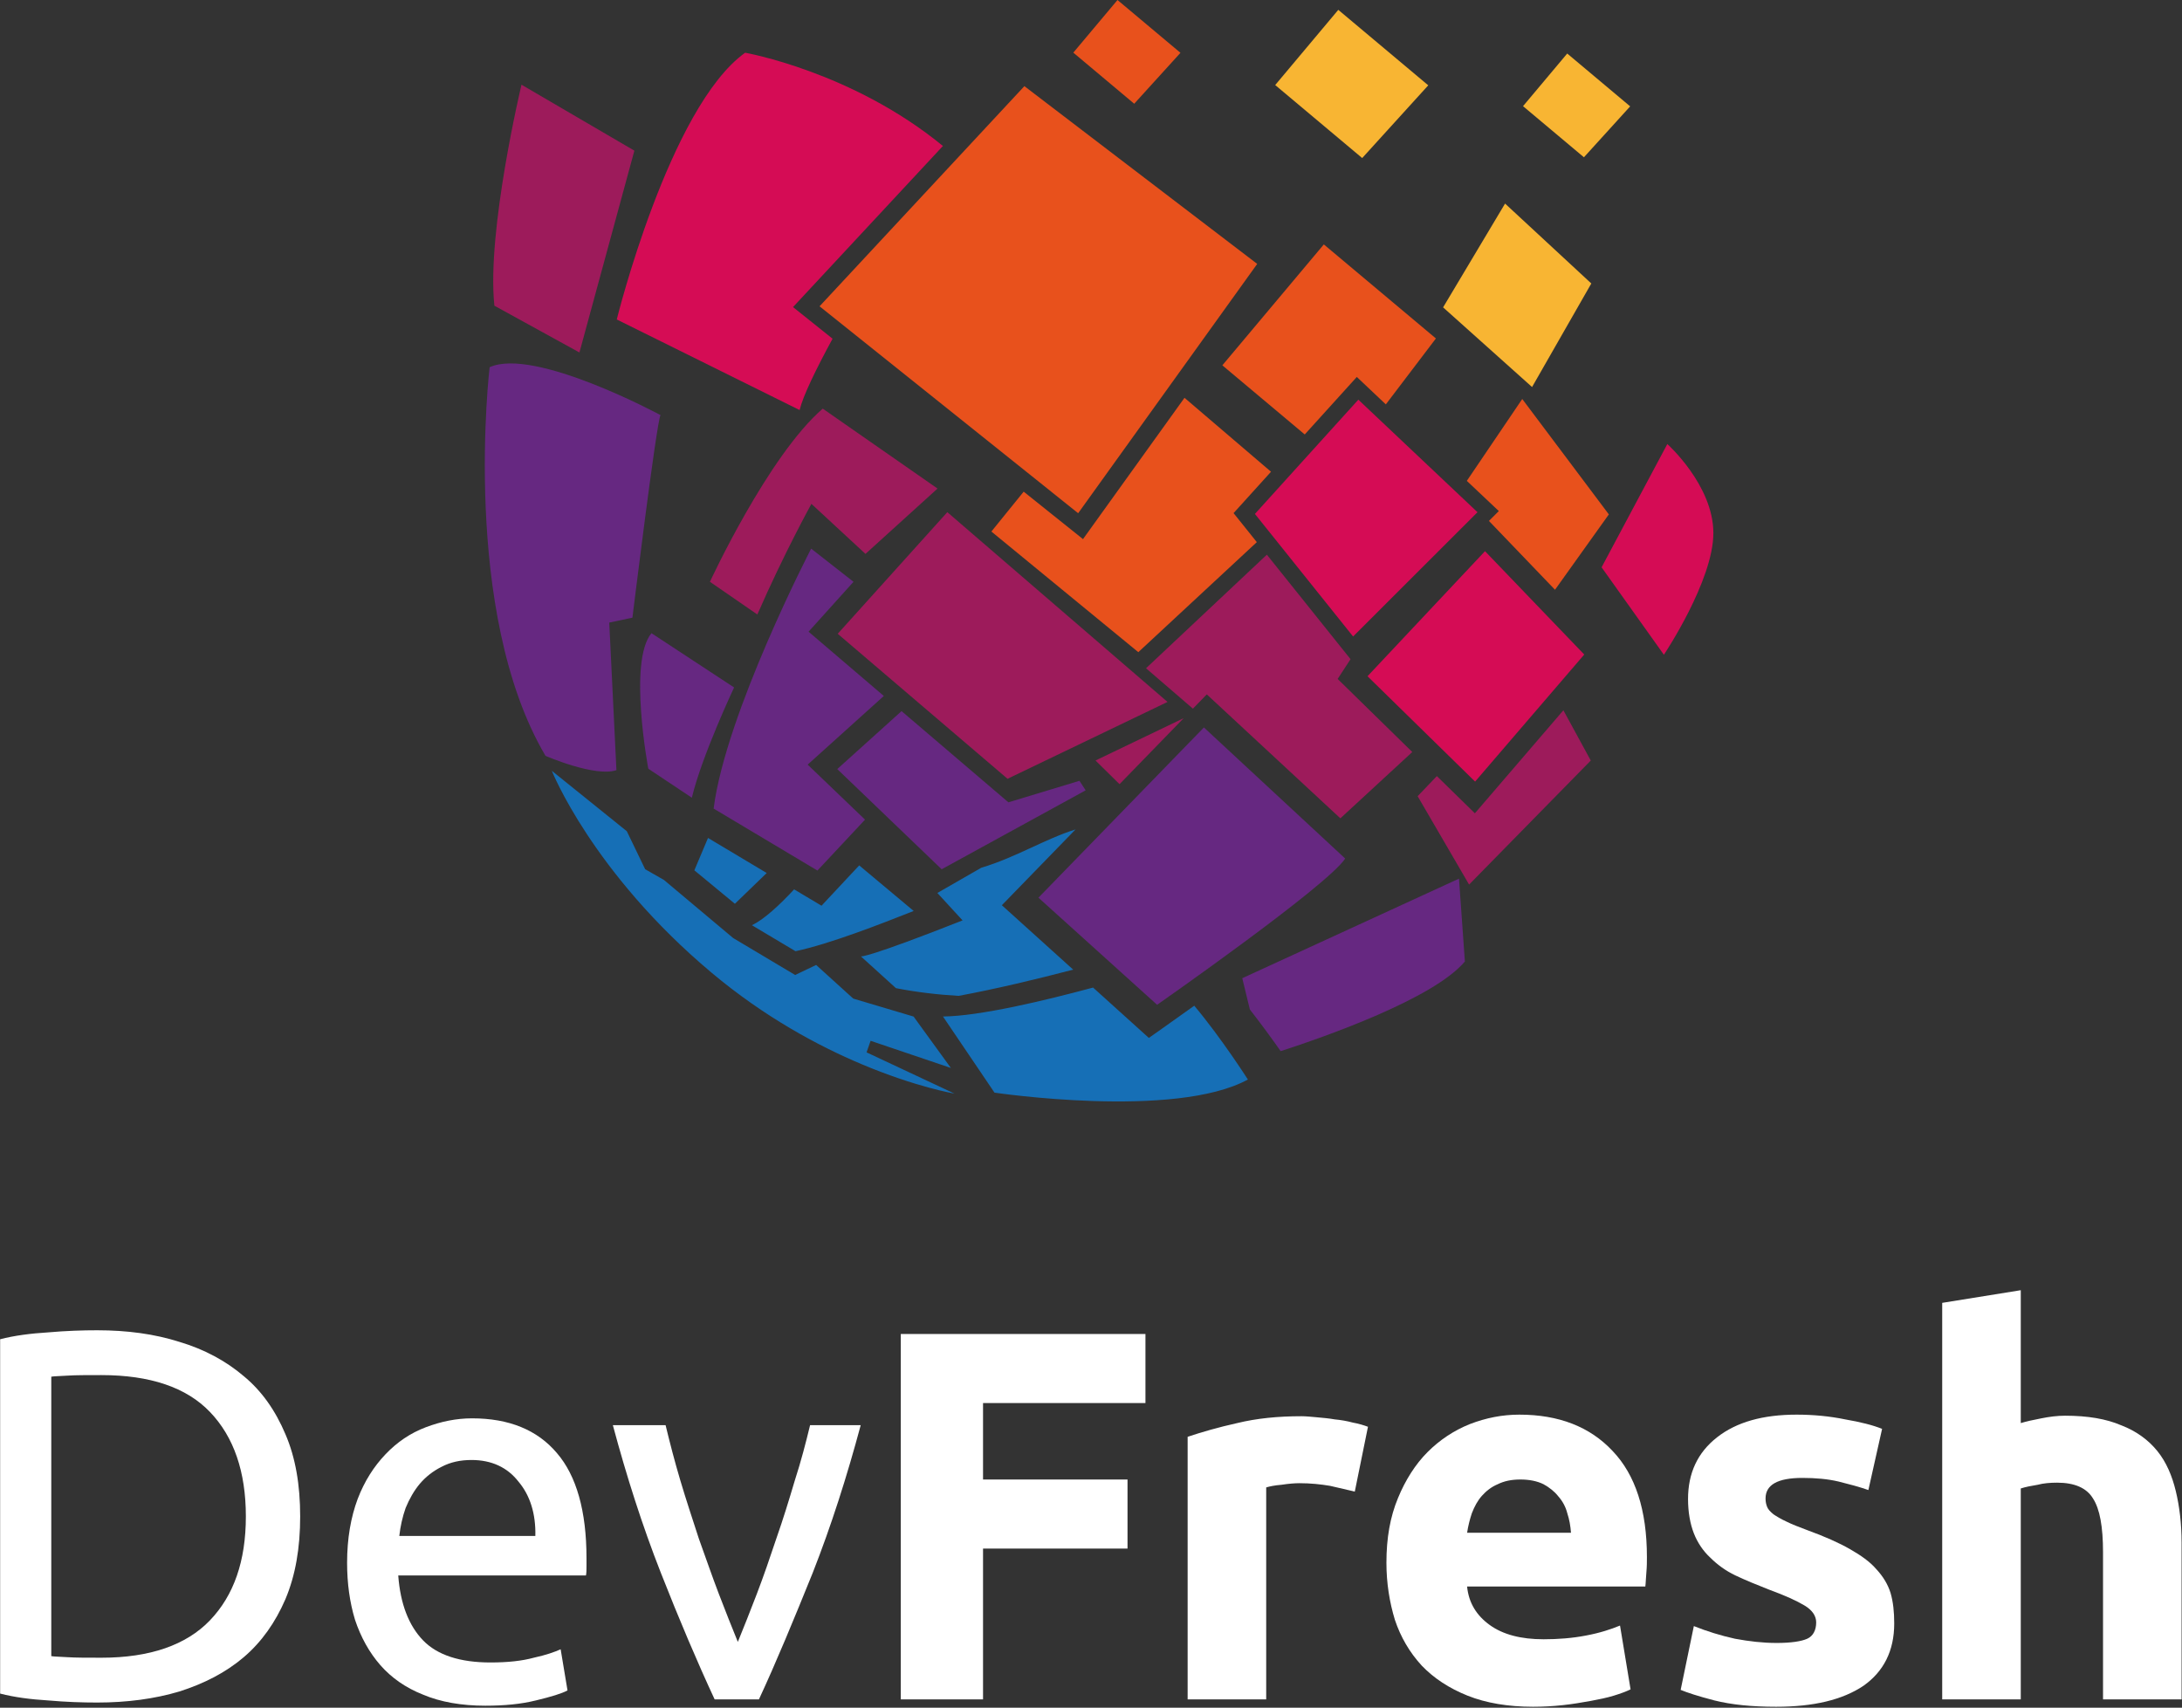
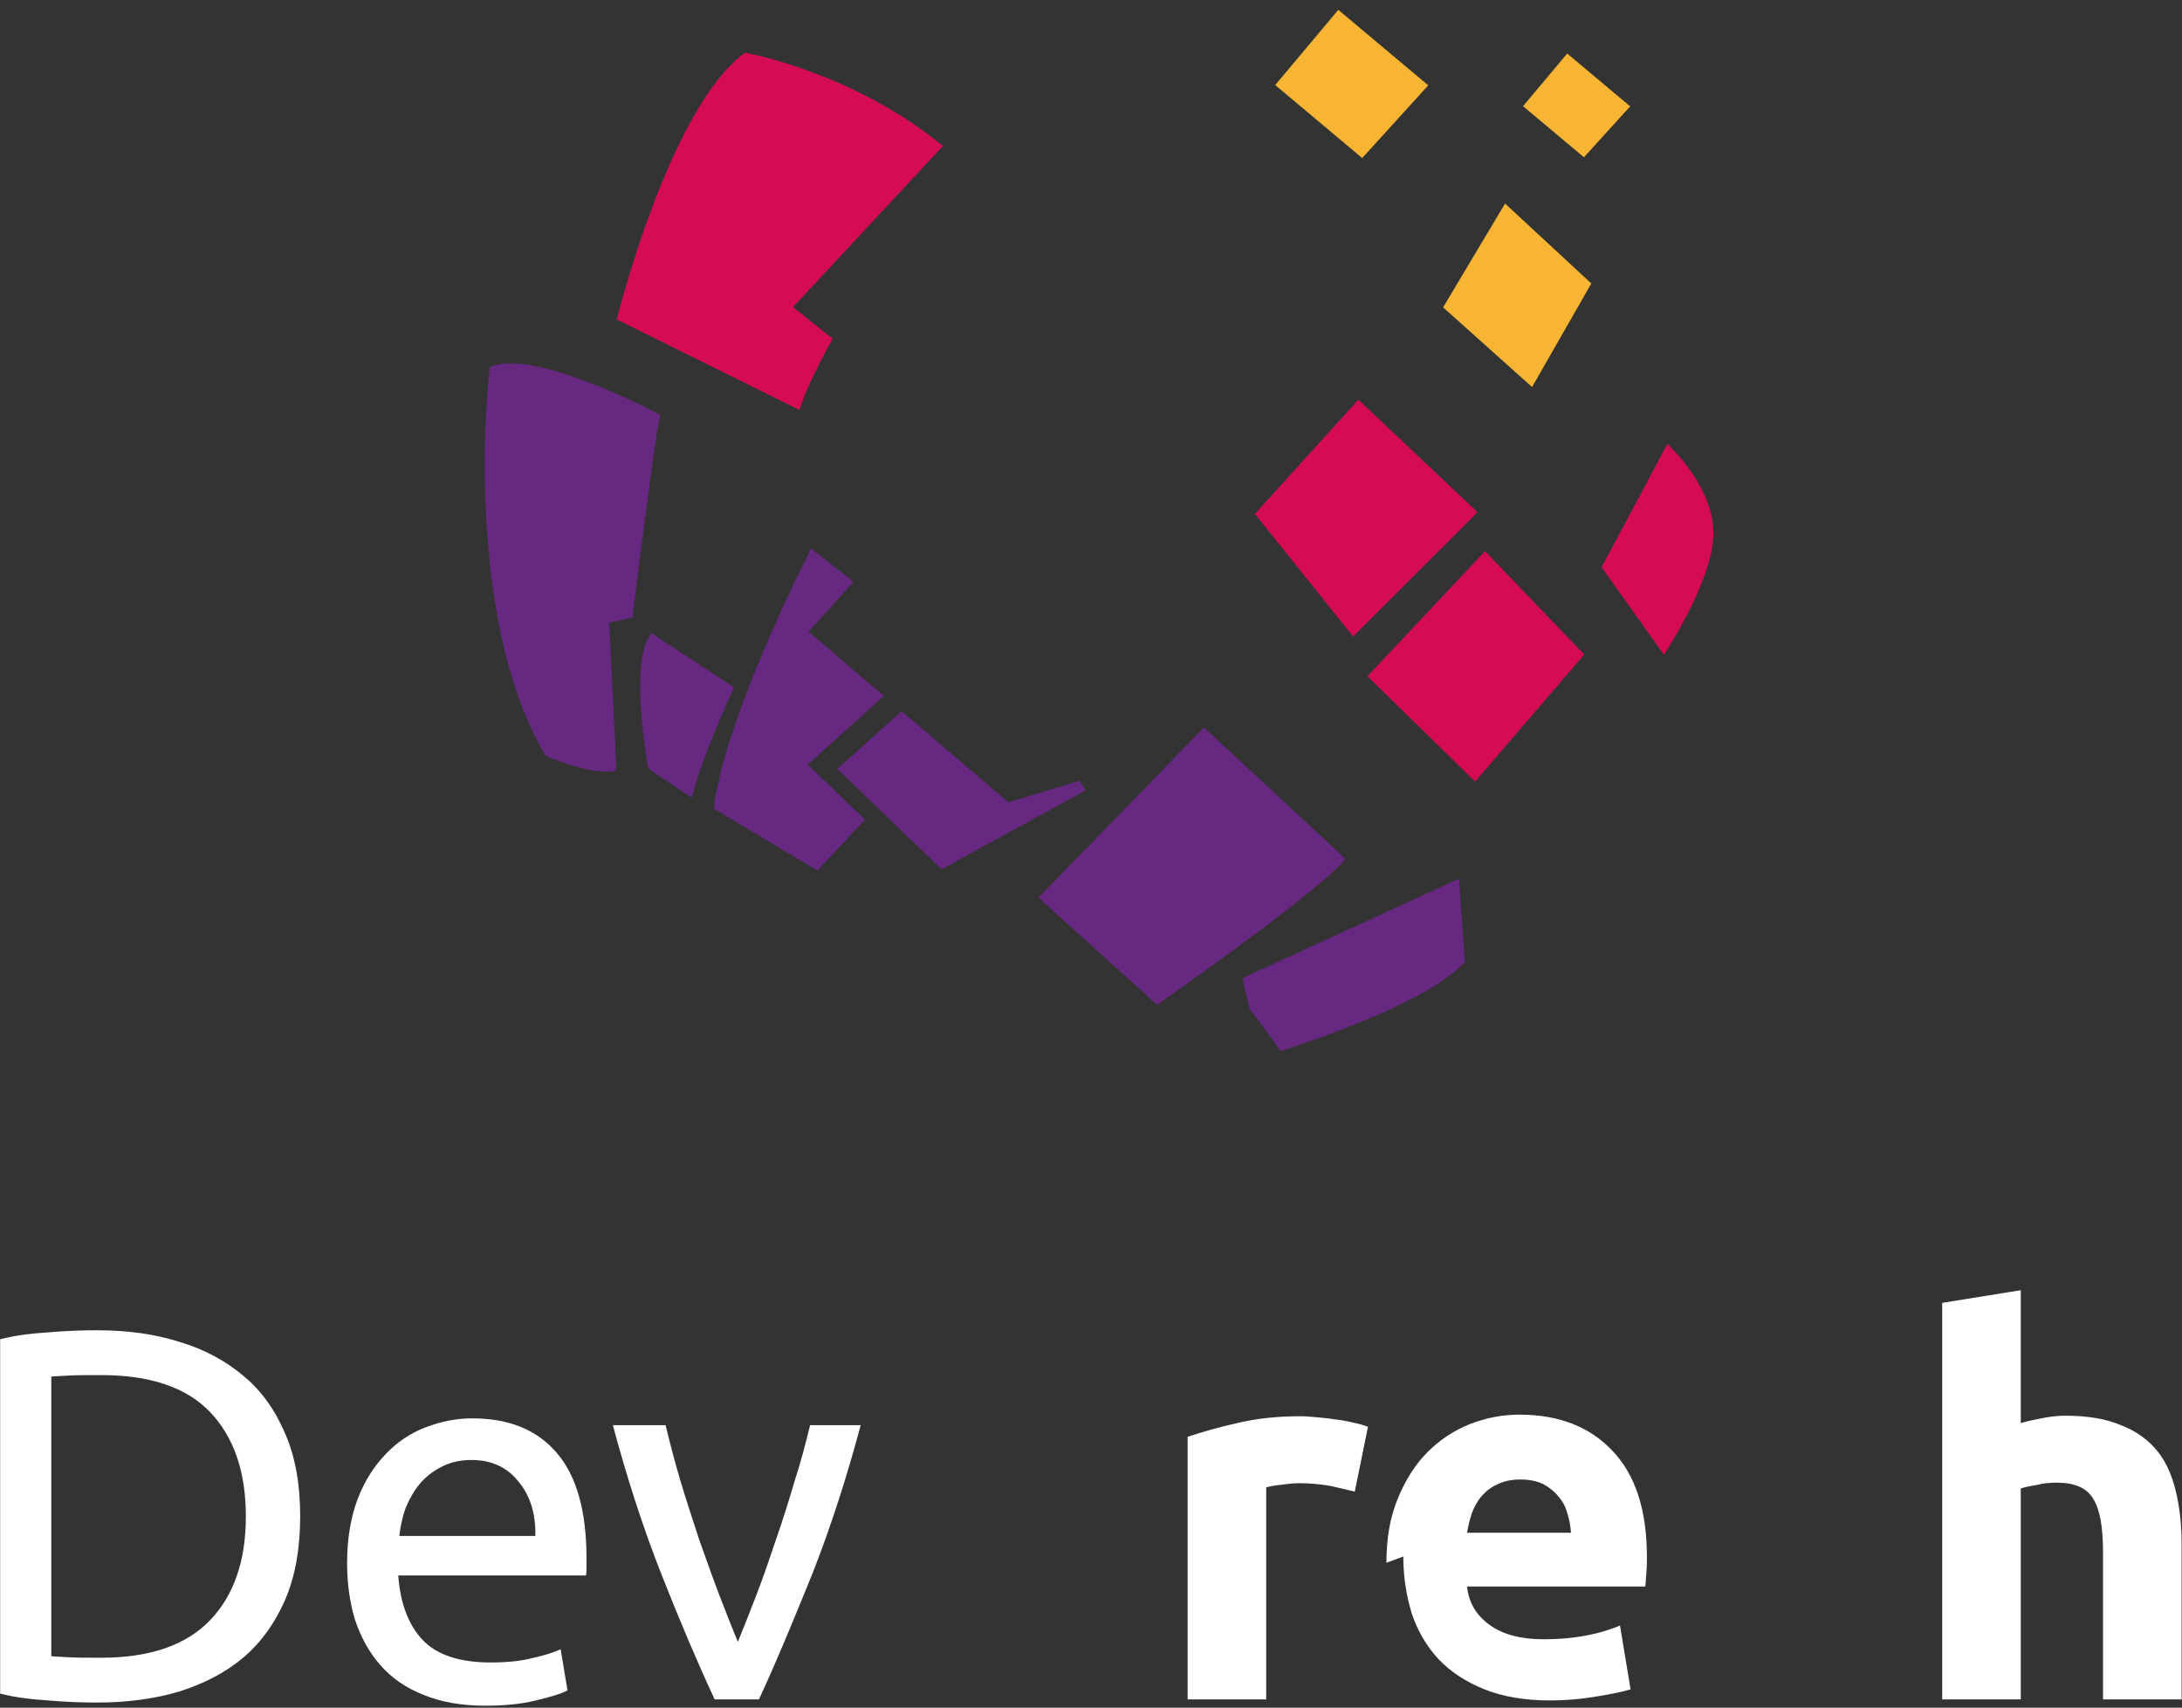
<svg xmlns="http://www.w3.org/2000/svg" width="100%" height="100%" viewBox="0 0 934 731" version="1.1" xml:space="preserve" style="fill-rule:evenodd;clip-rule:evenodd;stroke-linejoin:round;stroke-miterlimit:2;">
  <rect x="0" y="0" width="934" height="731" fill="#333333" stroke="none" />
  <g transform="matrix(4.167,0,0,4.167,-712.942,-1329.64)">
    <g transform="matrix(54.167,0,0,54.167,166.448,493.661)">
      <path d="M0.655,-0.347c0,0.06 -0.009,0.112 -0.028,0.157c-0.019,0.044 -0.045,0.081 -0.079,0.11c-0.034,0.029 -0.075,0.05 -0.122,0.065c-0.047,0.014 -0.099,0.021 -0.156,0.021c-0.028,-0 -0.059,-0.001 -0.093,-0.004c-0.033,-0.002 -0.064,-0.006 -0.091,-0.013l-0,-0.672c0.027,-0.007 0.058,-0.011 0.091,-0.013c0.034,-0.003 0.065,-0.004 0.093,-0.004c0.057,0 0.109,0.007 0.156,0.022c0.047,0.014 0.088,0.036 0.122,0.065c0.034,0.028 0.06,0.065 0.079,0.11c0.019,0.044 0.028,0.096 0.028,0.156Zm-0.377,0.268c0.092,-0 0.161,-0.024 0.206,-0.071c0.045,-0.047 0.068,-0.112 0.068,-0.197c0,-0.085 -0.023,-0.151 -0.068,-0.198c-0.045,-0.047 -0.114,-0.07 -0.206,-0.07c-0.027,0 -0.049,0 -0.064,0.001c-0.015,0.001 -0.025,0.001 -0.031,0.002l-0,0.53c0.006,0.001 0.016,0.001 0.031,0.002c0.015,0.001 0.037,0.001 0.064,0.001Z" style="fill:#fff;fill-rule:nonzero;" />
    </g>
    <g transform="matrix(54.167,0,0,54.167,203.985,493.661)">
      <path d="M0.051,-0.259c-0,-0.046 0.007,-0.086 0.02,-0.121c0.013,-0.034 0.031,-0.062 0.053,-0.085c0.022,-0.023 0.047,-0.04 0.076,-0.051c0.029,-0.011 0.058,-0.017 0.088,-0.017c0.07,0 0.124,0.022 0.161,0.066c0.037,0.043 0.056,0.11 0.056,0.199l-0,0.016c-0,0.006 -0,0.012 -0.001,0.017l-0.356,0c0.004,0.054 0.02,0.095 0.047,0.123c0.027,0.028 0.07,0.042 0.128,0.042c0.033,-0 0.06,-0.003 0.082,-0.009c0.023,-0.005 0.04,-0.011 0.051,-0.016l0.013,0.078c-0.011,0.006 -0.031,0.012 -0.06,0.019c-0.028,0.007 -0.06,0.01 -0.096,0.01c-0.045,-0 -0.085,-0.007 -0.118,-0.021c-0.033,-0.013 -0.06,-0.032 -0.081,-0.056c-0.021,-0.024 -0.037,-0.053 -0.048,-0.086c-0.01,-0.033 -0.015,-0.069 -0.015,-0.108Zm0.357,-0.051c0.001,-0.042 -0.01,-0.077 -0.032,-0.103c-0.021,-0.027 -0.051,-0.041 -0.089,-0.041c-0.021,0 -0.04,0.004 -0.057,0.013c-0.016,0.008 -0.03,0.019 -0.041,0.032c-0.011,0.013 -0.02,0.029 -0.027,0.046c-0.006,0.017 -0.01,0.035 -0.012,0.053l0.258,0Z" style="fill:#fff;fill-rule:nonzero;" />
    </g>
    <g transform="matrix(54.167,0,0,54.167,233.181,493.661)">
      <path d="M0.486,-0.52c-0.026,0.097 -0.056,0.191 -0.091,0.28c-0.036,0.089 -0.069,0.169 -0.102,0.24l-0.084,-0c-0.033,-0.071 -0.067,-0.151 -0.102,-0.24c-0.035,-0.089 -0.065,-0.183 -0.091,-0.28l0.1,0c0.008,0.033 0.017,0.068 0.028,0.105c0.011,0.037 0.023,0.073 0.035,0.11c0.013,0.036 0.025,0.071 0.038,0.105c0.013,0.034 0.025,0.064 0.036,0.091c0.011,-0.027 0.023,-0.057 0.036,-0.091c0.013,-0.034 0.025,-0.069 0.037,-0.105c0.013,-0.037 0.024,-0.073 0.035,-0.11c0.012,-0.037 0.021,-0.072 0.029,-0.105l0.096,0Z" style="fill:#fff;fill-rule:nonzero;" />
    </g>
    <g transform="matrix(54.167,0,0,54.167,259.29,493.661)">
-       <path d="M0.08,-0l0,-0.693l0.464,0l0,0.131l-0.308,0l-0,0.145l0.274,0l0,0.131l-0.274,0l0,0.286l-0.156,-0Z" style="fill:#fff;fill-rule:nonzero;" />
-     </g>
+       </g>
    <g transform="matrix(54.167,0,0,54.167,289.298,493.661)">
      <path d="M0.387,-0.394c-0.013,-0.003 -0.029,-0.007 -0.047,-0.011c-0.018,-0.003 -0.037,-0.005 -0.058,-0.005c-0.009,0 -0.021,0.001 -0.034,0.003c-0.013,0.001 -0.022,0.003 -0.029,0.005l-0,0.402l-0.149,-0l-0,-0.498c0.027,-0.009 0.058,-0.018 0.094,-0.026c0.037,-0.009 0.077,-0.013 0.122,-0.013c0.008,0 0.018,0.001 0.029,0.002c0.011,0.001 0.023,0.002 0.034,0.004c0.011,0.001 0.023,0.003 0.034,0.006c0.011,0.002 0.021,0.005 0.029,0.008l-0.025,0.123Z" style="fill:#fff;fill-rule:nonzero;" />
    </g>
    <g transform="matrix(54.167,0,0,54.167,311.073,493.661)">
-       <path d="M0.045,-0.259c0,-0.047 0.007,-0.087 0.022,-0.123c0.014,-0.034 0.033,-0.064 0.056,-0.087c0.023,-0.023 0.05,-0.041 0.08,-0.053c0.031,-0.012 0.062,-0.018 0.094,-0.018c0.075,0 0.134,0.023 0.177,0.069c0.043,0.045 0.065,0.112 0.065,0.201c0,0.009 -0,0.018 -0.001,0.029c-0.001,0.01 -0.001,0.019 -0.002,0.027l-0.338,0c0.003,0.031 0.018,0.055 0.043,0.073c0.025,0.018 0.059,0.027 0.102,0.027c0.027,0 0.054,-0.002 0.08,-0.007c0.027,-0.005 0.048,-0.012 0.065,-0.019l0.02,0.121c-0.008,0.004 -0.019,0.008 -0.032,0.012c-0.013,0.004 -0.028,0.007 -0.044,0.01c-0.017,0.003 -0.034,0.006 -0.053,0.008c-0.019,0.002 -0.037,0.003 -0.056,0.003c-0.047,-0 -0.089,-0.007 -0.124,-0.021c-0.035,-0.014 -0.064,-0.033 -0.087,-0.057c-0.023,-0.025 -0.04,-0.054 -0.051,-0.087c-0.01,-0.033 -0.016,-0.069 -0.016,-0.108Zm0.35,-0.057c-0.001,-0.013 -0.003,-0.025 -0.007,-0.037c-0.003,-0.012 -0.009,-0.023 -0.017,-0.032c-0.007,-0.009 -0.017,-0.017 -0.028,-0.023c-0.012,-0.006 -0.027,-0.009 -0.044,-0.009c-0.017,0 -0.031,0.003 -0.043,0.009c-0.012,0.005 -0.022,0.013 -0.03,0.022c-0.008,0.009 -0.014,0.02 -0.019,0.033c-0.004,0.012 -0.007,0.024 -0.009,0.037l0.197,0Z" style="fill:#fff;fill-rule:nonzero;" />
+       <path d="M0.045,-0.259c0,-0.047 0.007,-0.087 0.022,-0.123c0.014,-0.034 0.033,-0.064 0.056,-0.087c0.023,-0.023 0.05,-0.041 0.08,-0.053c0.031,-0.012 0.062,-0.018 0.094,-0.018c0.075,0 0.134,0.023 0.177,0.069c0.043,0.045 0.065,0.112 0.065,0.201c0,0.009 -0,0.018 -0.001,0.029c-0.001,0.01 -0.001,0.019 -0.002,0.027l-0.338,0c0.003,0.031 0.018,0.055 0.043,0.073c0.025,0.018 0.059,0.027 0.102,0.027c0.027,0 0.054,-0.002 0.08,-0.007c0.027,-0.005 0.048,-0.012 0.065,-0.019l0.02,0.121c-0.013,0.004 -0.028,0.007 -0.044,0.01c-0.017,0.003 -0.034,0.006 -0.053,0.008c-0.019,0.002 -0.037,0.003 -0.056,0.003c-0.047,-0 -0.089,-0.007 -0.124,-0.021c-0.035,-0.014 -0.064,-0.033 -0.087,-0.057c-0.023,-0.025 -0.04,-0.054 -0.051,-0.087c-0.01,-0.033 -0.016,-0.069 -0.016,-0.108Zm0.35,-0.057c-0.001,-0.013 -0.003,-0.025 -0.007,-0.037c-0.003,-0.012 -0.009,-0.023 -0.017,-0.032c-0.007,-0.009 -0.017,-0.017 -0.028,-0.023c-0.012,-0.006 -0.027,-0.009 -0.044,-0.009c-0.017,0 -0.031,0.003 -0.043,0.009c-0.012,0.005 -0.022,0.013 -0.03,0.022c-0.008,0.009 -0.014,0.02 -0.019,0.033c-0.004,0.012 -0.007,0.024 -0.009,0.037l0.197,0Z" style="fill:#fff;fill-rule:nonzero;" />
    </g>
    <g transform="matrix(54.167,0,0,54.167,341.623,493.661)">
-       <path d="M0.221,-0.107c0.027,0 0.047,-0.003 0.058,-0.008c0.011,-0.005 0.017,-0.016 0.017,-0.031c-0,-0.012 -0.007,-0.023 -0.022,-0.032c-0.015,-0.009 -0.037,-0.019 -0.067,-0.03c-0.023,-0.009 -0.045,-0.018 -0.064,-0.027c-0.019,-0.009 -0.035,-0.021 -0.048,-0.034c-0.013,-0.012 -0.024,-0.028 -0.031,-0.046c-0.007,-0.018 -0.011,-0.04 -0.011,-0.065c-0,-0.049 0.018,-0.088 0.055,-0.117c0.037,-0.029 0.087,-0.043 0.151,-0.043c0.032,0 0.063,0.003 0.092,0.009c0.029,0.005 0.053,0.011 0.07,0.018l-0.026,0.116c-0.017,-0.006 -0.036,-0.011 -0.056,-0.016c-0.021,-0.005 -0.044,-0.007 -0.069,-0.007c-0.047,0 -0.07,0.013 -0.07,0.039c0,0.006 0.001,0.011 0.003,0.016c0.002,0.005 0.006,0.009 0.012,0.014c0.006,0.004 0.014,0.009 0.025,0.014c0.01,0.005 0.023,0.01 0.039,0.016c0.033,0.012 0.06,0.024 0.081,0.036c0.021,0.012 0.038,0.024 0.05,0.038c0.013,0.014 0.022,0.029 0.027,0.045c0.005,0.017 0.007,0.036 0.007,0.058c0,0.052 -0.02,0.091 -0.058,0.118c-0.04,0.027 -0.095,0.04 -0.166,0.04c-0.047,-0 -0.085,-0.004 -0.117,-0.012c-0.031,-0.008 -0.052,-0.015 -0.064,-0.02l0.025,-0.121c0.025,0.01 0.051,0.018 0.078,0.024c0.027,0.005 0.053,0.008 0.079,0.008Z" style="fill:#fff;fill-rule:nonzero;" />
-     </g>
+       </g>
    <g transform="matrix(54.167,0,0,54.167,366.81,493.661)">
      <path d="M0.07,-0l0,-0.752l0.149,-0.024l0,0.252c0.01,-0.003 0.023,-0.006 0.039,-0.009c0.015,-0.003 0.03,-0.005 0.045,-0.005c0.043,0 0.078,0.006 0.106,0.018c0.029,0.011 0.052,0.028 0.069,0.049c0.017,0.021 0.028,0.047 0.035,0.076c0.007,0.029 0.011,0.062 0.011,0.098l0,0.297l-0.149,0l0,-0.279c0,-0.048 -0.006,-0.082 -0.019,-0.102c-0.012,-0.02 -0.035,-0.03 -0.068,-0.03c-0.013,0 -0.026,0.001 -0.037,0.004c-0.012,0.002 -0.023,0.004 -0.032,0.007l0,0.4l-0.149,0Z" style="fill:#fff;fill-rule:nonzero;" />
    </g>
  </g>
-   <path d="M578.102,282.175l-35.825,-44.734l-51.721,48.617l20.067,17.296l5.941,-6.113l57.18,53.059l30.783,-28.392l-31.95,-31.279l5.525,-8.454Zm91.1,21.87l-37.883,44.1l-16.275,-15.929l-8.23,8.604l22.025,37.842l52.092,-53.1l-11.729,-21.517Zm-189.988,31.63l27.467,-28.263l-37.75,18.133l10.283,10.13Zm-267.595,-204.817l36.408,20.025l23.517,-86.392l-48.321,-28.237c-0,-0 -14.988,62.733 -11.604,94.604m193.879,88.375l-46.913,52.067l72.692,62.07l68.479,-32.9l-94.258,-81.237Zm-4.188,-10.096l-49.133,-34.212c-23.379,20.183 -48.296,74.12 -48.296,74.12l20.304,13.996c11.359,-26.041 23.142,-47.354 23.142,-47.354l23.137,21.417l30.846,-27.967Z" style="fill:#9d1b5b;" />
  <path d="M617.714,131.57l38.083,34.105l25.362,-44.33l-36.92,-34.204l-26.525,44.429Zm80.075,-86.041l-26.946,-22.617l-18.913,22.533l26.067,21.88l19.792,-21.796Zm-151.942,-9.121l37.237,31.246l28.275,-31.129l-38.508,-32.313l-27.004,32.196Z" style="fill:#f8b533;" />
-   <path d="M372.657,445.531l34.359,11.621l-15.963,-22.004l-25.821,-7.683l-15.887,-14.4l-8.983,4.295l-26.538,-15.82l-29.658,-24.888l-8.004,-4.558l-7.859,-16.279l-32.096,-25.855c0,0 17.263,43.53 68.396,86.434c22.675,19.021 45.692,31.358 64.284,39.183c23.308,9.817 39.67,12.554 39.67,12.554l-37.629,-17.654l1.729,-4.946Zm-44.47,-71.829l-25.125,-15.004l-5.842,13.858l17.346,14.313l13.621,-13.167Zm183.012,56.808c-11.446,8.196 -19.437,13.784 -19.437,13.784l-23.875,-21.55c-20.621,5.558 -48.471,12.233 -64.246,12.387l22.05,32.588c-0,-0 77.2,11.483 108.466,-5.613c0,0 -11.412,-17.875 -22.958,-31.596m-170.687,-23.333c14.783,-3.142 36.487,-11.646 50.591,-17.225l-23.321,-19.504l-16.137,17.258l-11.725,-7c-6.146,6.621 -12.879,12.909 -18.075,15.342l18.667,11.129Zm28.016,2.233l14.988,13.588c8.758,1.704 17.762,2.779 26.837,3.296c15.992,-2.967 33.454,-7.154 49.025,-11.229l-30.533,-27.571l31.533,-32.442c-12.9,3.988 -25.566,11.996 -40.325,16.388l-18.812,10.808l10.791,11.742c-40.9,16.154 -43.504,15.42 -43.504,15.42" style="fill:#166fb6;" />
  <path d="M575.811,367.514l-60.475,-56.116l-70.833,72.87l50.8,45.85c-0,0 72.762,-50.812 80.508,-62.604m-113.746,-33.279l-30.416,9.213l-45.734,-39.046l-27.525,24.812l44.692,42.888l61.637,-33.792l-2.654,-4.075Zm162.454,41.883l-92.77,42.621l3.254,13.388c4.75,6.087 9.296,12.3 13.183,17.829c18.954,-6.138 65.458,-22.417 78.854,-38.375l-2.521,-35.463Zm-345.654,-105.07c-10.062,11.991 -1.354,58.02 -1.354,58.02l18.633,12.413c4.28,-17.921 18.088,-47.208 18.088,-47.208l-35.367,-23.225Zm3.875,-93.355c0,0 -54.025,-29.191 -73.15,-20.504c0,0 -12.483,104.625 23.909,166.363c-0,-0 21.287,9.25 30.362,6.112l-3.067,-63.154l9.917,-2.104c0,-0 10.317,-83.958 12.029,-86.713m95.588,120.234l-32.221,-27.517l19.242,-21.362l-18.138,-14.192c0,-0 -36.537,70.462 -41.742,111.271l44.438,26.525l20.375,-21.788l-24.554,-23.554l32.6,-29.383Z" style="fill:#662881;" />
-   <path d="M651.597,170.796l-23.725,35.046l13.691,12.925l-4.225,4.221l28.279,29.466l23.05,-32.262l-37.07,-49.396Zm-128.371,-14.413l35.266,29.596l22.288,-24.621l12.425,11.742l21.433,-28.221l-47.975,-40.254l-43.437,51.758Zm-16.204,13.905l-43.446,60.491l-25.392,-20.321l-13.825,17.067l62.892,51.642l50.725,-47.1l-9.95,-12.425l16.029,-17.709l-37.033,-31.645Zm-1.73,-147.68l-26.95,-22.608l-18.912,22.533l26.067,21.871l19.795,-21.796Zm32.855,90.359l-99.659,-76.092l-87.675,94.238l110.692,88.579l76.642,-106.725Z" style="fill:#e8511c;" />
  <path d="M585.357,289.475l46.058,45.1l46.717,-54.392l-42.479,-44.242l-50.296,53.534Zm128.337,-99.4l-28.137,52.766l26.667,37.434c-0,-0 21.212,-31.688 21.179,-52.15c-0.038,-20.471 -19.709,-38.05 -19.709,-38.05m-132.258,-18.992l-44.271,48.912l42.029,52.467l53.246,-53.204l-51.004,-48.175Zm-262.487,-148.513c-32.475,23.317 -54.942,114.18 -54.942,114.18l78.262,38.775c1.43,-5.984 6.925,-17.309 14.105,-30.534l-16.921,-13.537l64.162,-68.963c-38.85,-31.891 -84.666,-39.921 -84.666,-39.921" style="fill:#d50c55;" />
</svg>